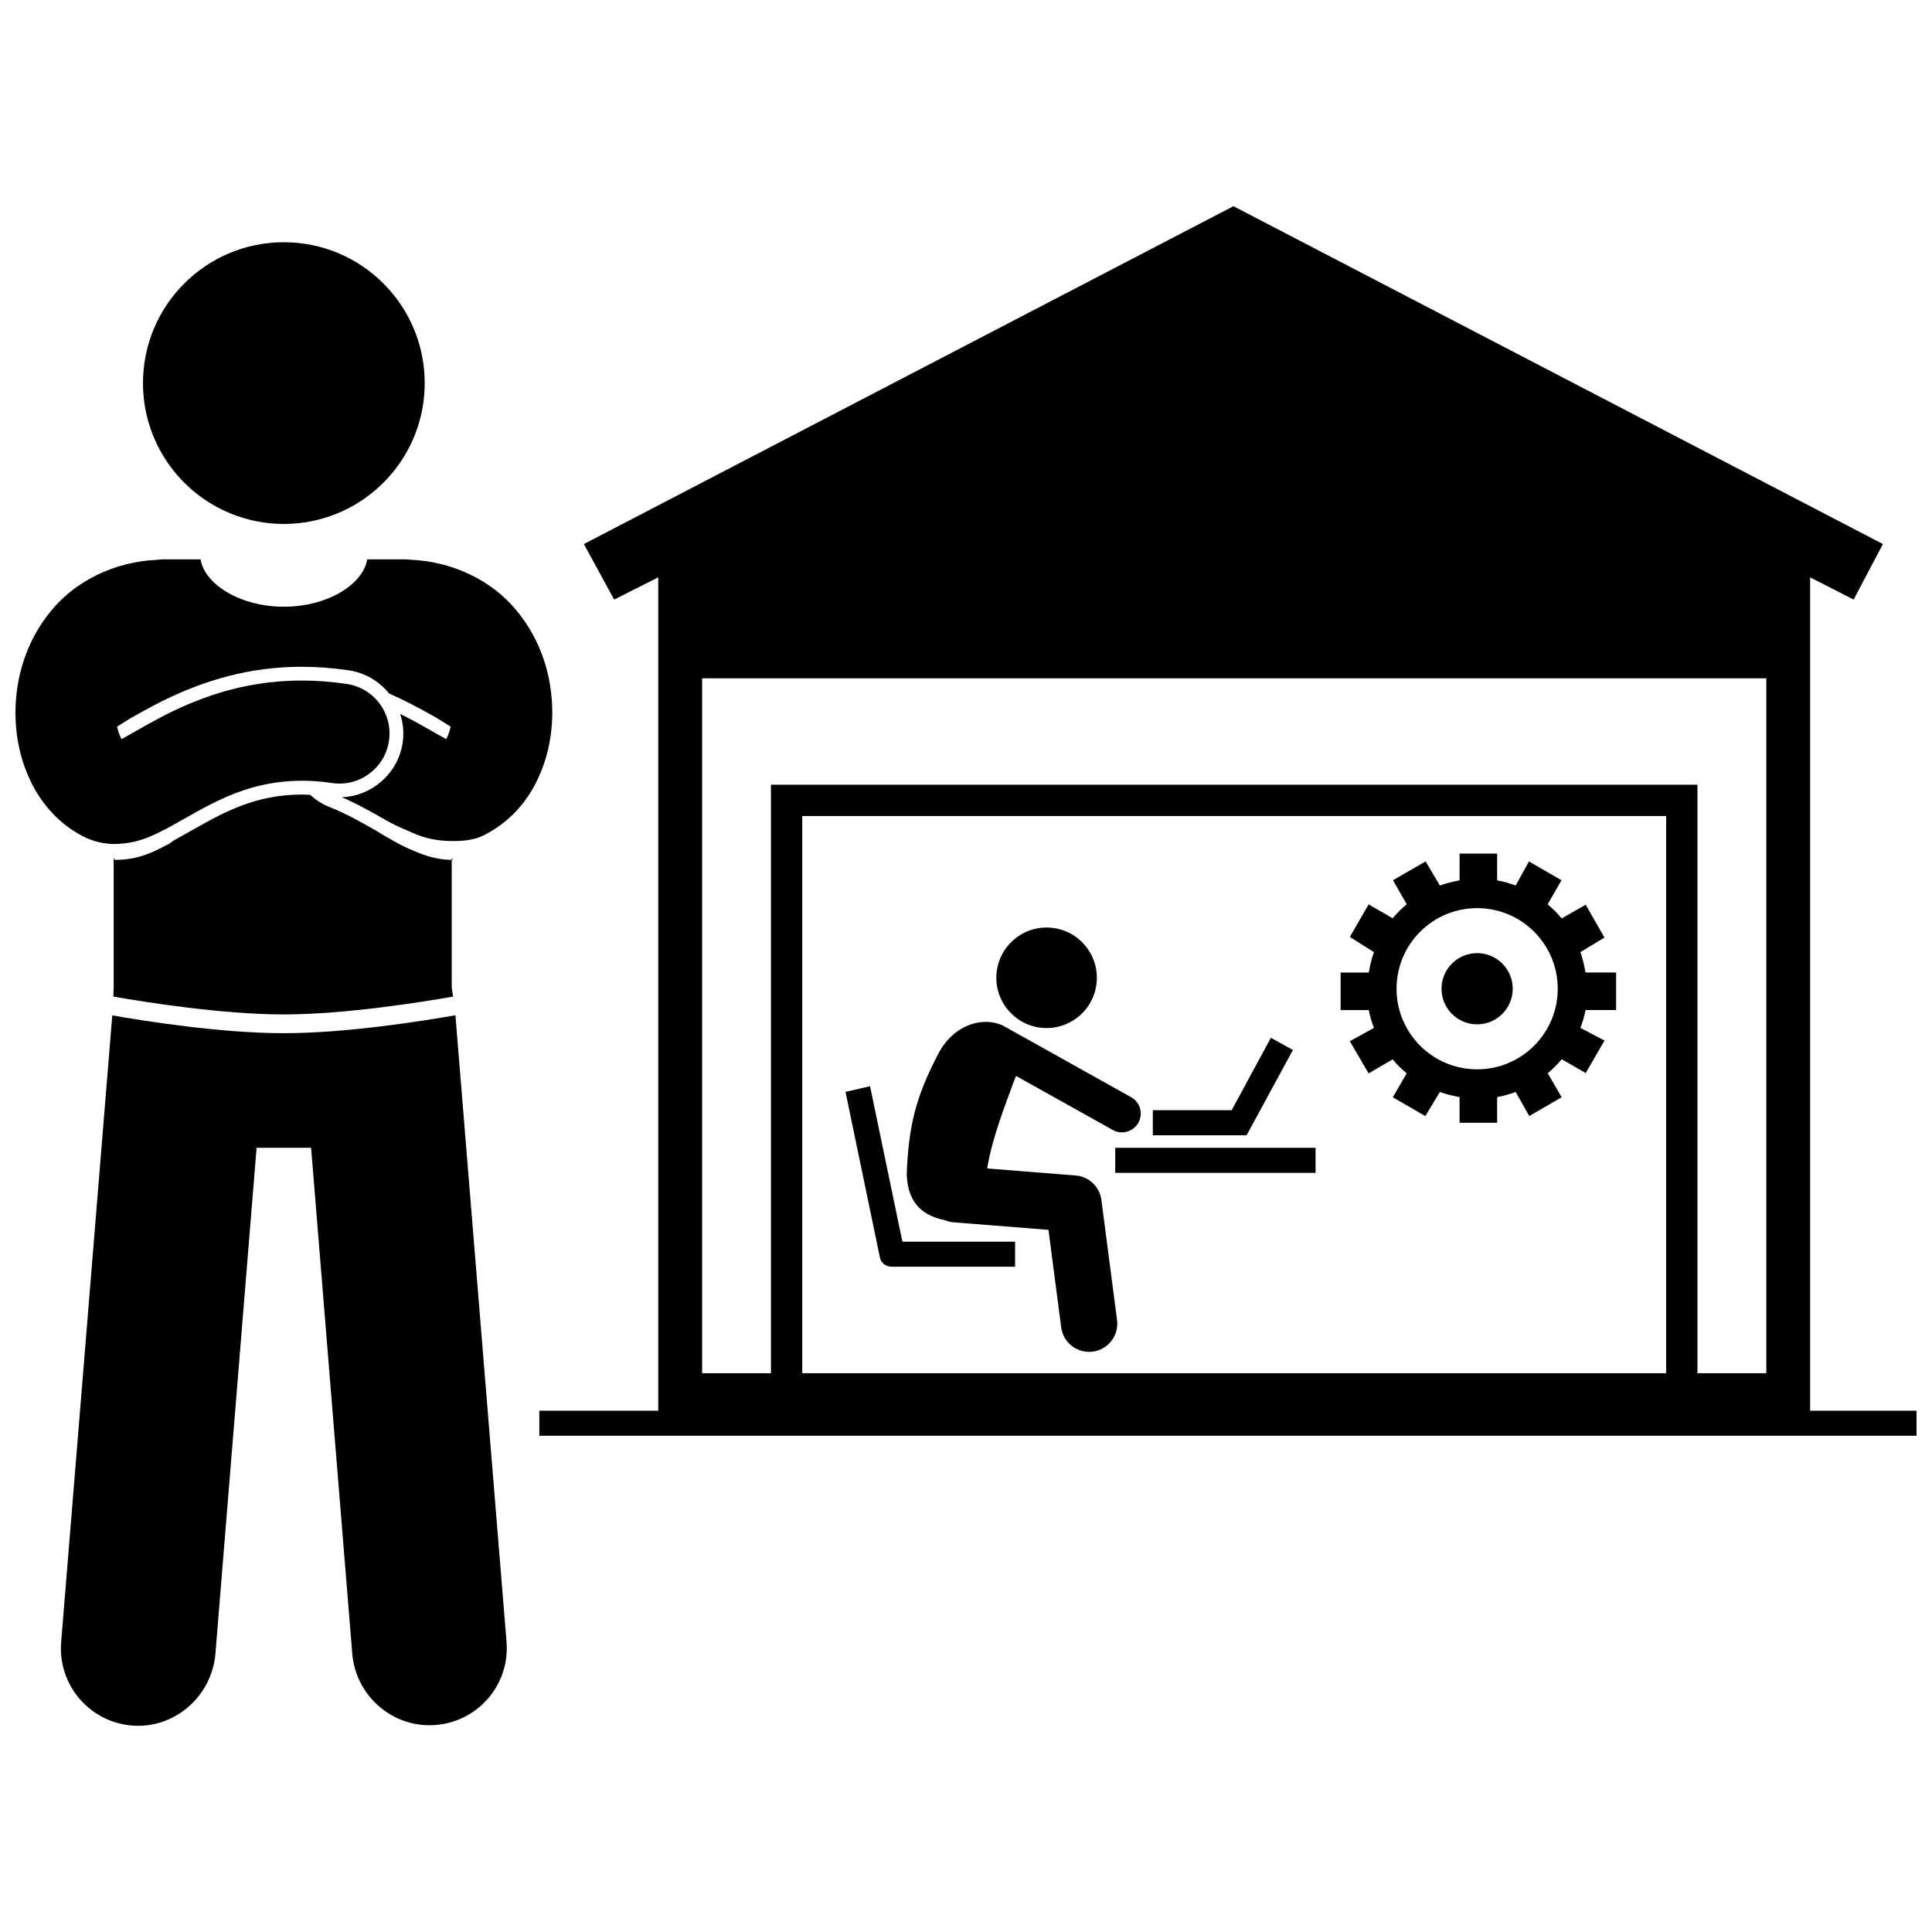
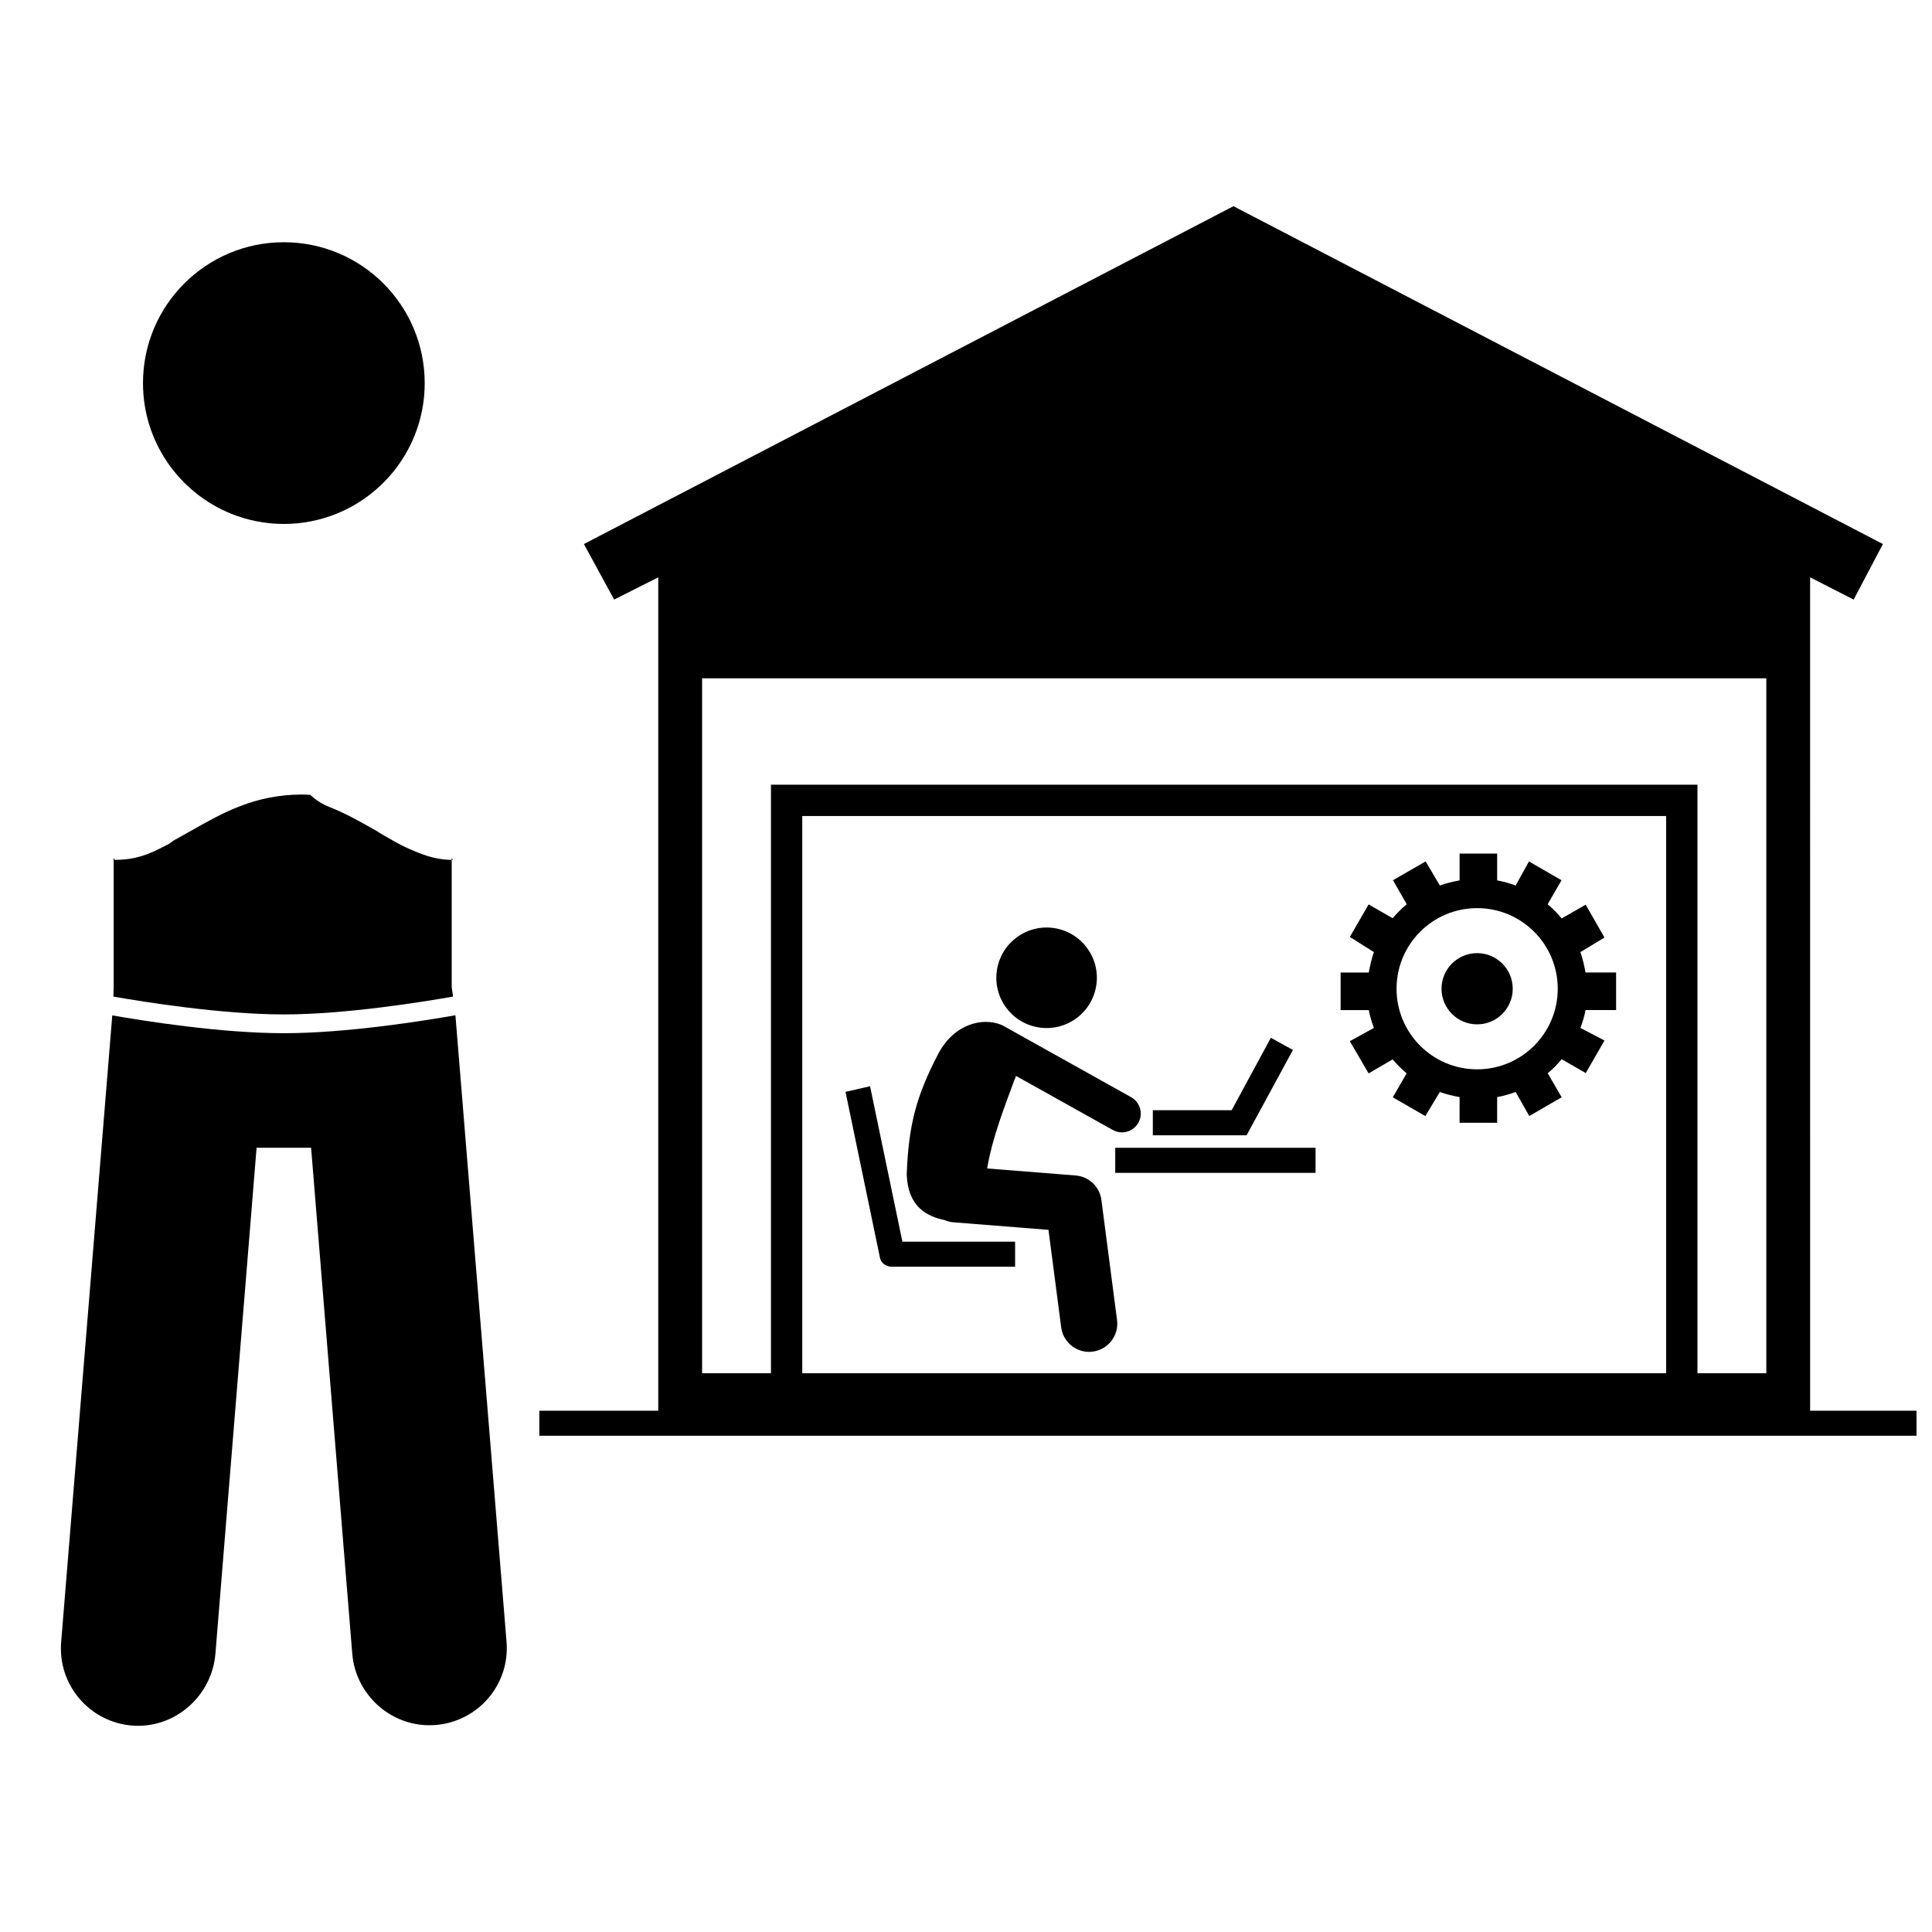
<svg xmlns="http://www.w3.org/2000/svg" width="800px" height="800px" version="1.1" viewBox="144 144 512 512">
  <defs>
    <clipPath id="b">
      <path d="m286 198h365.9v327h-365.9z" />
    </clipPath>
    <clipPath id="a">
      <path d="m148.09 292h142.91v76h-142.91z" />
    </clipPath>
  </defs>
  <g clip-path="url(#b)">
    <path d="m623.7 297 11.535 5.894 7.754-14.719-172.11-89.531-172.14 89.531 8.016 14.719 11.691-5.894v220.86h-31.52v6.637h364.98v-6.637h-28.203zm-38.156 210.91h-228.94v-147.65h228.94zm-237.23-155.95v155.95h-18.25v-184.15h282.03v184.15h-18.25v-155.95z" />
  </g>
  <path d="m264.03 371.87h-0.148c-4.934 0-8.473-1.652-11.41-2.891-2.894-1.277-5.328-2.789-7.473-4.012l-0.867-0.562c-4.039-2.305-8.211-4.727-12.785-6.519-1.957-0.77-3.672-1.898-5.144-3.234-0.734-0.035-1.473-0.094-2.203-0.094-12.543 0.059-20.805 4.746-29.551 9.707-1.457 0.828-2.91 1.645-4.371 2.445l-1.262 0.902c-3.344 1.691-7.512 4.258-14.172 4.258h-0.242c-0.012 0-0.281-0.547-0.281-0.547v34.344l-0.078 2.441c8.016 1.406 28.754 4.727 45.129 4.727 16.383 0 36.887-3.324 44.902-4.727l-0.363-2.441v-34.336c-0.008 0 0.34 0.539 0.32 0.539z" />
  <path d="m219.23 417.81c-16.664 0-37.023-3.238-45.477-4.719l-13.547 166.09c-0.922 11.293 7.488 21.191 18.777 22.109 11.289 0.918 21.191-7.781 22.109-19.074l10.906-134.04h14.449l10.906 134.04c0.922 11.293 10.82 19.844 22.109 18.926 11.289-0.922 19.695-10.742 18.777-22.035l-13.547-166.05c-8.445 1.48-28.805 4.754-45.465 4.754z" />
  <g clip-path="url(#a)">
-     <path d="m152.23 351.28c2.82 5.742 7.418 11.152 13.953 14.445 2.672 1.363 5.66 1.953 8.211 1.953h0.137c6.551-0.191 10.234-2.43 13.793-4.176 10.273-5.594 19.945-12.531 35.672-12.602 2.488 0 5.133 0.184 7.984 0.609 7.25 1.09 14.008-3.902 15.098-11.152 1.09-7.254-3.902-14.004-11.152-15.094-4.144-0.625-8.121-0.91-11.926-0.91-16.152-0.031-28.859 5.227-37.719 9.918-4.215 2.223-7.664 4.312-10.062 5.606-0.062-0.109-0.121-0.227-0.184-0.348-0.402-0.797-0.754-1.816-1.004-2.961l3.348-2.098c1.773-1.012 3.891-2.215 6.203-3.43 13.145-6.957 26-10.336 39.285-10.336 4.227 0 8.426 0.32 12.609 0.949 4.356 0.656 8.062 2.941 10.633 6.125 4.254 1.875 7.981 3.871 11.391 5.793 0.547 0.312 1.07 0.613 1.582 0.902l3.348 2.094c-0.25 1.141-0.605 2.16-1.008 2.957-0.062 0.121-0.121 0.234-0.18 0.344-1.457-0.793-3.363-1.879-5.531-3.121-1.965-1.109-4.195-2.336-6.664-3.57 0.785 2.414 1.059 5.035 0.652 7.715-1.207 8.008-8.066 14.078-16.094 14.383 4.352 1.891 8.305 4.152 12.199 6.379 2.246 1.273 4.484 2.141 7.094 3.293 2.609 1.105 5.695 1.938 10.027 1.938h0.109c2.566 0 5.559-0.199 8.234-1.555 6.543-3.305 11.133-8.516 13.957-14.254 2.84-5.789 4.125-11.953 4.137-18.289-0.027-9.324-2.824-19.047-9.57-27.102-6.258-7.594-16.422-12.852-28.047-13.355-0.48-0.055-0.969-0.098-1.465-0.098h-9.965c-1.074 6.637-10.547 12.559-22.082 12.559s-21.008-5.926-22.082-12.559h-9.969c-0.496 0-0.98 0.066-1.461 0.121-11.621 0.508-21.789 5.773-28.043 13.363-6.758 8.055-9.559 17.848-9.586 27.164 0.012 6.207 1.258 12.359 3.981 18.047 0.055 0.117 0.102 0.238 0.156 0.352z" />
-   </g>
+     </g>
  <path d="m233.14 280.16c13.719-5.519 23.41-18.941 23.41-34.637 0-20.613-16.711-37.328-37.328-37.328-20.613 0-37.328 16.711-37.328 37.328 0 15.695 9.691 29.117 23.41 34.637 4.301 1.73 8.996 2.691 13.918 2.691s9.617-0.961 13.918-2.691z" />
  <path d="m394.33 467.34c0.703 0.289 1.445 0.512 2.246 0.574l25.281 2.008 3.367 25.832c0.488 3.762 3.699 6.504 7.394 6.504 0.32 0 0.648-0.023 0.973-0.066 4.086-0.531 6.973-4.277 6.438-8.367l-4.148-31.832c-0.457-3.496-3.297-6.199-6.812-6.477l-23.465-1.863c1.402-8.371 4.82-16.832 7.109-23.156 0.207-0.445 0.379-0.902 0.539-1.367l25.652 14.328c0.77 0.43 1.602 0.633 2.422 0.633 1.746 0 3.438-0.922 4.352-2.551 1.34-2.398 0.48-5.43-1.918-6.773l-33.465-18.691c-0.012-0.008-0.027-0.012-0.043-0.02-0.277-0.172-0.566-0.324-0.875-0.453-4.801-2.019-12.461-0.43-16.734 7.68-5.809 11.184-7.856 18.738-8.355 31.969 0.332 8.512 5.223 11.074 10.043 12.09z" />
  <path d="m423.4 389.96c7.269 1.125 12.25 7.934 11.121 15.203-1.125 7.269-7.934 12.25-15.203 11.121-7.269-1.125-12.25-7.93-11.121-15.199 1.125-7.269 7.934-12.25 15.203-11.125" />
  <path d="m380.45 479.7h32.562v-6.637h-29.863l-8.578-41.203-6.5 1.5 9.125 43.934c0.32 1.539 1.68 2.406 3.254 2.406z" />
  <path d="m439.55 448.18h53.086v6.637h-53.086z" />
  <path d="m486.64 422.25-5.844-3.223-10.395 19.195h-20.891v6.637h24.852z" />
  <path d="m508.1 416.41-6.379 3.516 4.977 8.535 6.363-3.715c1.125 1.348 2.371 2.57 3.719 3.699l-3.672 6.352 8.621 4.973 3.844-6.383c1.629 0.598 3.57 1.055 5.231 1.355v6.805h9.953v-6.805c1.66-0.301 3.281-0.762 4.91-1.359l3.606 6.379 8.582-4.977-3.691-6.363c1.348-1.125 2.582-2.371 3.711-3.719l6.356 3.672 4.977-8.621-6.383-3.344c0.598-1.629 1.059-3.07 1.355-4.731h8.102v-9.953h-8.102c-0.301-1.66-0.762-3.781-1.359-5.41l6.379-3.856-4.977-8.703-6.363 3.633c-1.125-1.348-2.371-2.613-3.719-3.742l3.672-6.375-8.621-4.981-3.523 6.379c-1.629-0.598-3.25-1.059-4.91-1.363v-7.102h-9.953v7.102c-1.66 0.301-3.602 0.762-5.231 1.359l-3.766-6.379-8.66 4.977 3.652 6.363c-1.348 1.125-2.602 2.371-3.731 3.719l-6.367-3.672-4.981 8.621 6.379 4.023c-0.598 1.629-1.059 3.75-1.359 5.41h-7.465v9.953h7.465c0.305 1.656 0.762 3.098 1.359 4.727zm27.359-31.746c11.797 0 21.359 9.562 21.359 21.359s-9.562 21.359-21.359 21.359-21.359-9.562-21.359-21.359 9.562-21.359 21.359-21.359z" />
  <path d="m544.89 406.03c0 5.211-4.223 9.434-9.434 9.434-5.215 0-9.438-4.223-9.438-9.434 0-5.211 4.223-9.438 9.438-9.438 5.211 0 9.434 4.227 9.434 9.438" />
</svg>